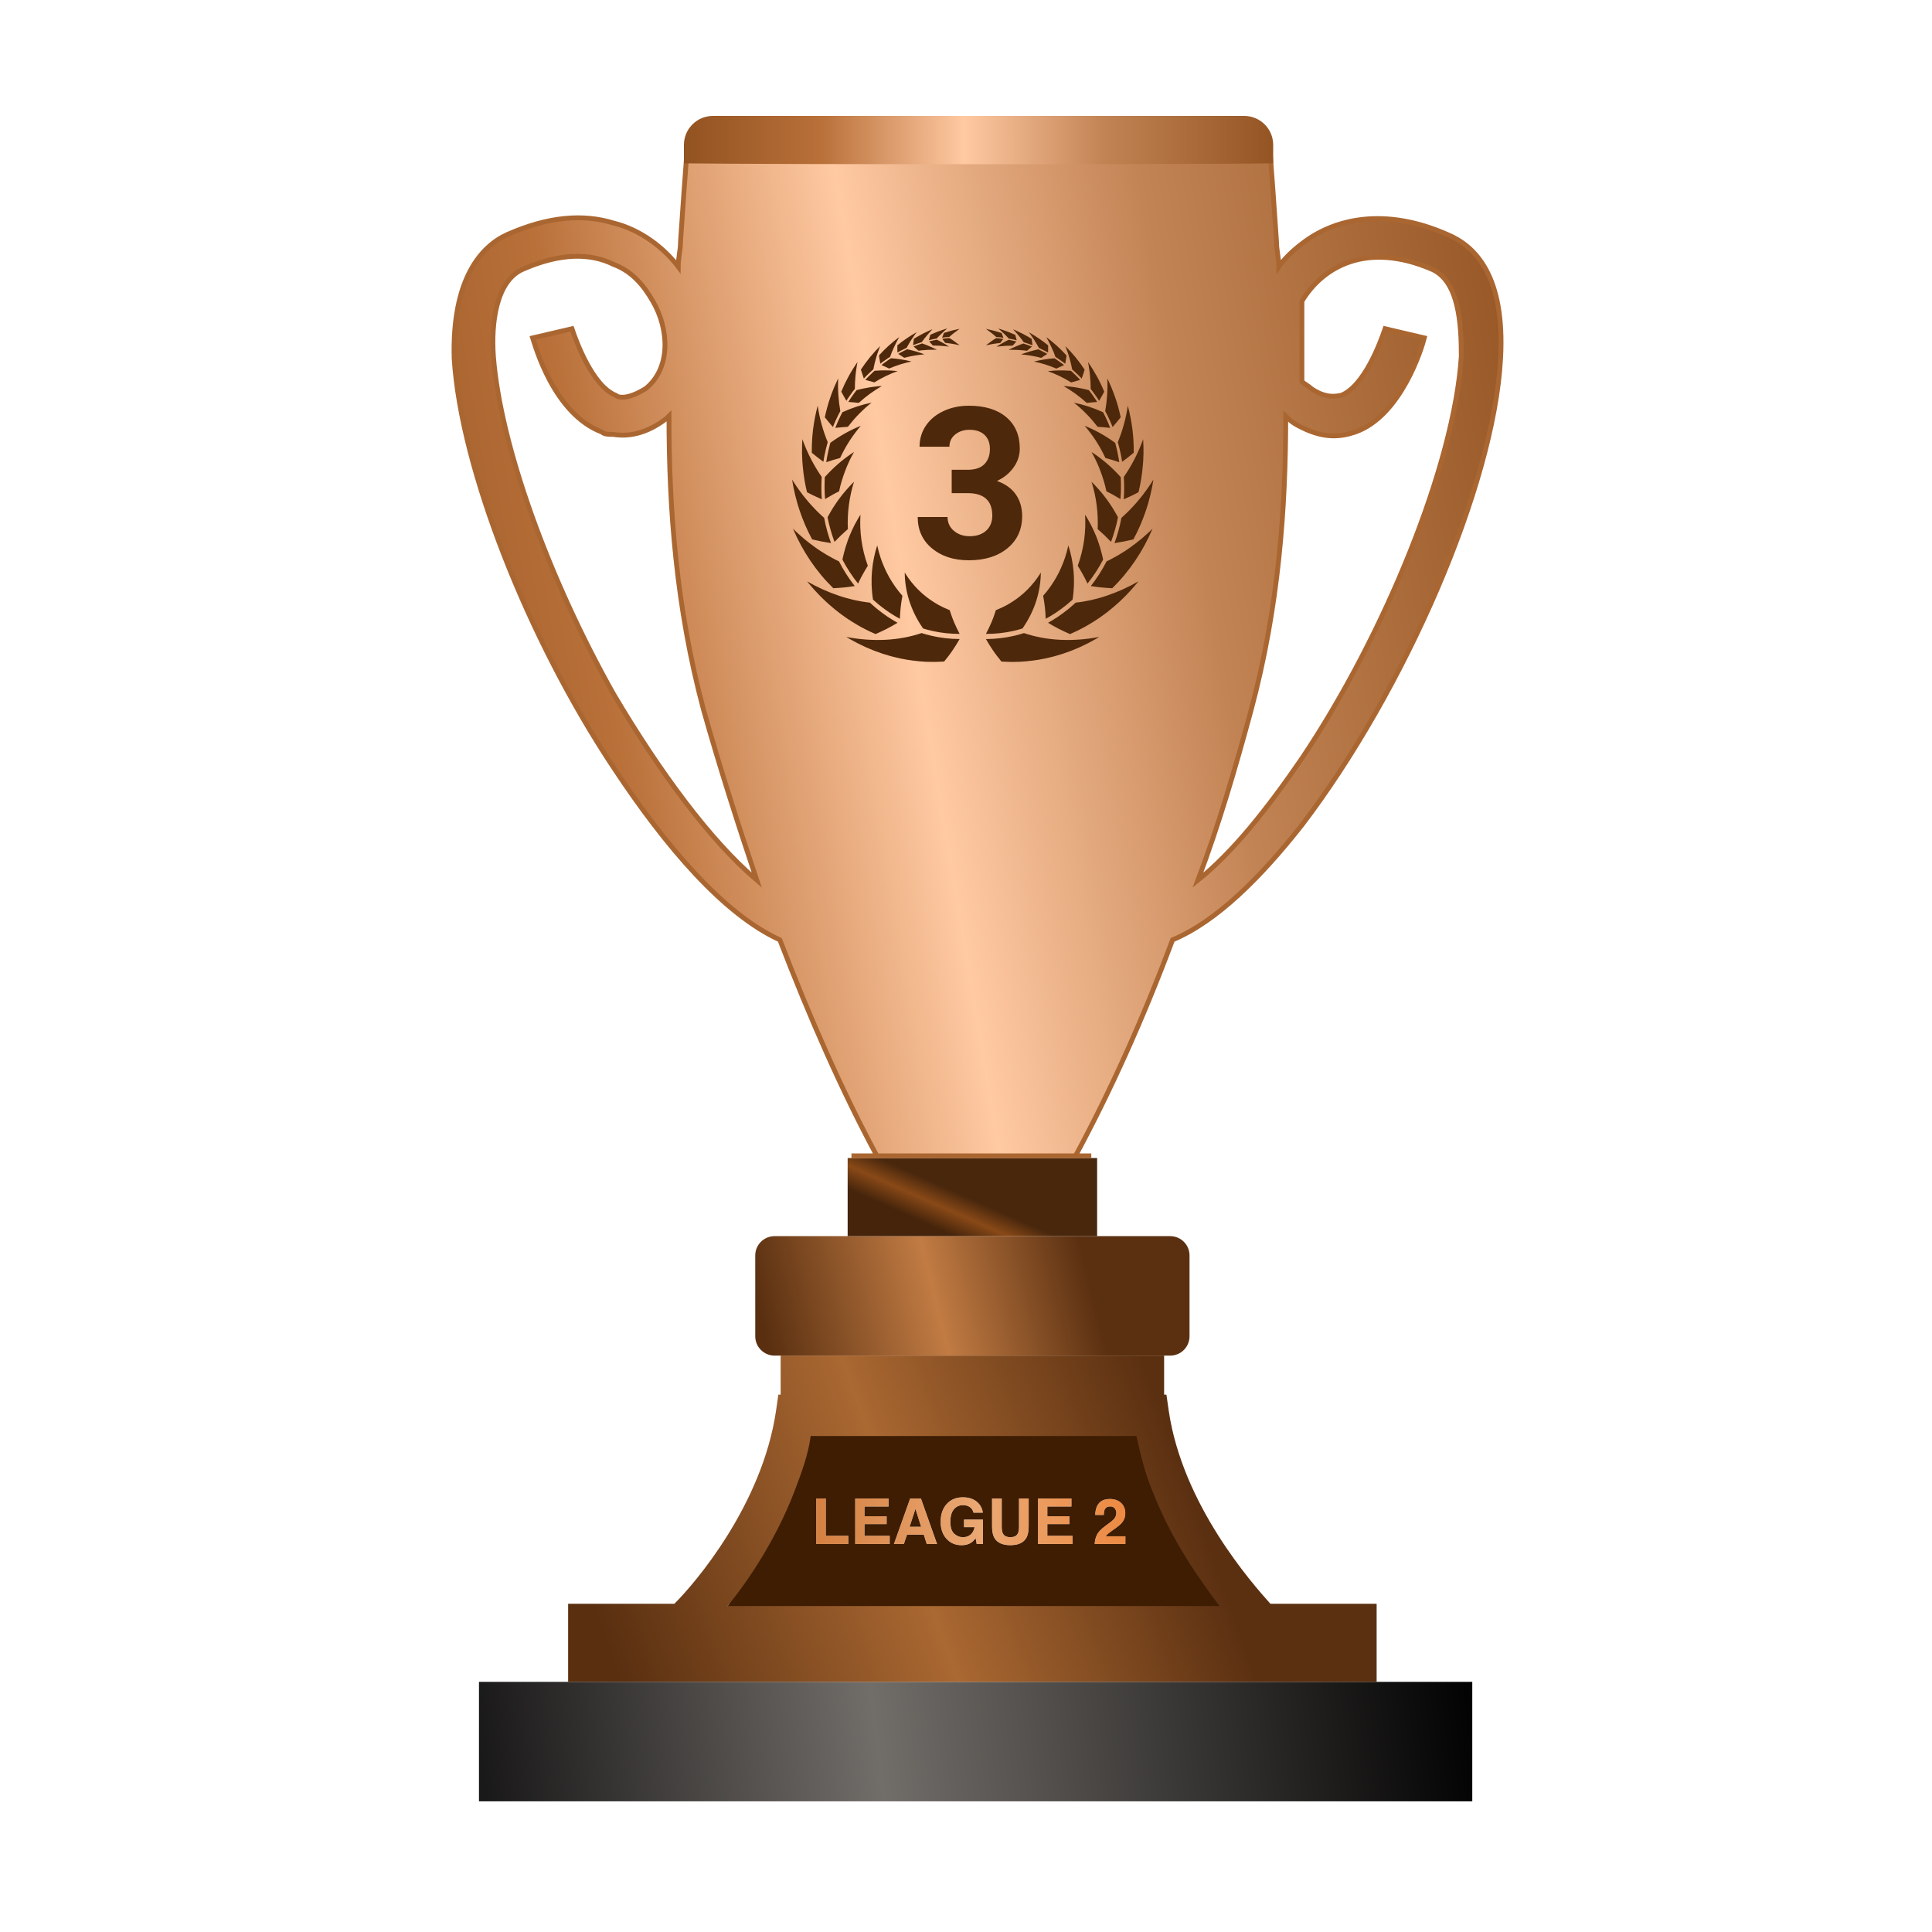
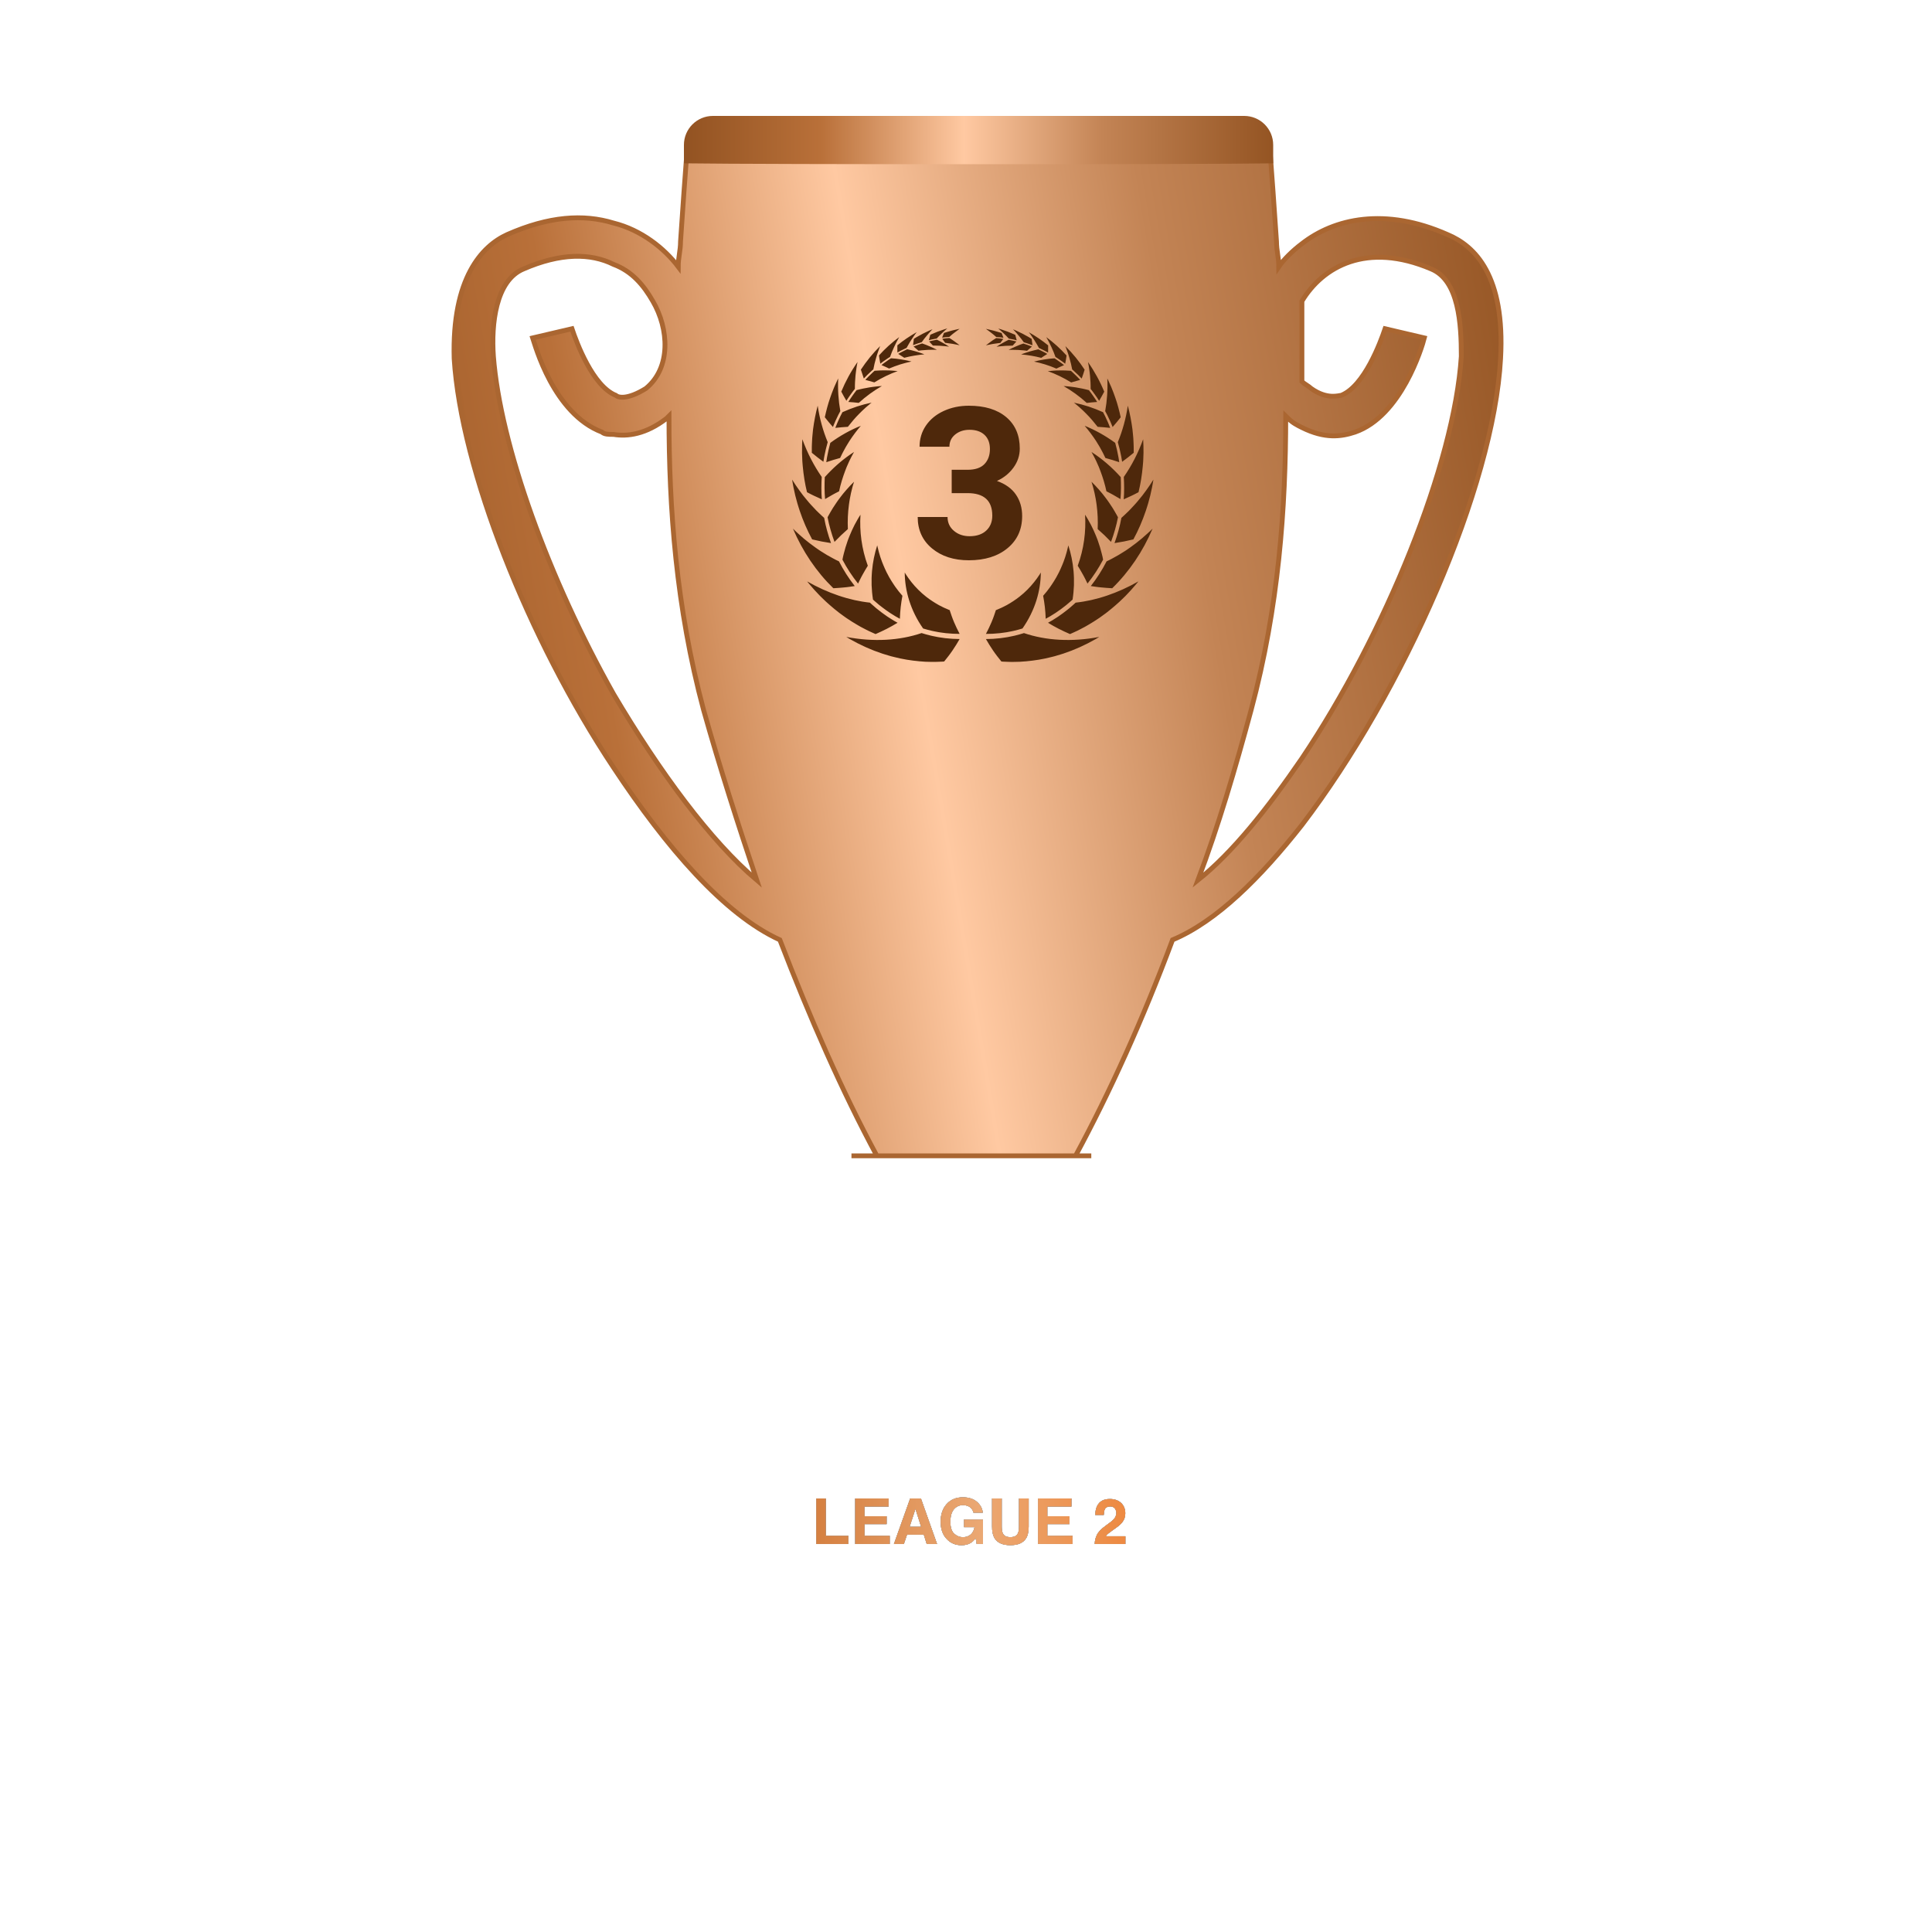
<svg xmlns="http://www.w3.org/2000/svg" xmlns:xlink="http://www.w3.org/1999/xlink" width="200px" height="200px" viewBox="0 0 200 200" version="1.1">
  <title>league_2_bronze</title>
  <defs>
    <linearGradient x1="100%" y1="49.277%" x2="0%" y2="50.723%" id="linearGradient-1">
      <stop stop-color="#030303" offset="0%" />
      <stop stop-color="#716D69" offset="59.925%" />
      <stop stop-color="#1A1919" offset="100%" />
    </linearGradient>
    <linearGradient x1="107.258%" y1="50%" x2="-8.646%" y2="50.563%" id="linearGradient-2">
      <stop stop-color="#EE853A" offset="0%" />
      <stop stop-color="#EBA873" offset="46.715%" />
      <stop stop-color="#D27A39" offset="100%" />
    </linearGradient>
    <path d="M87.82,159.836 L87.82,158.989 L85.485,158.989 L85.485,155.122 L84.5,155.122 L84.5,159.836 L87.82,159.836 Z M92.103,159.836 L92.103,158.989 L89.493,158.989 L89.493,157.776 L91.783,157.776 L91.783,156.958 L89.493,156.958 L89.493,155.956 L91.988,155.956 L91.988,155.122 L88.53,155.122 L88.53,159.836 L92.103,159.836 Z M93.568,159.836 L93.895,158.867 L95.632,158.867 L95.935,159.836 L97.004,159.836 L95.334,155.122 L94.221,155.122 L92.538,159.836 L93.568,159.836 Z M95.356,158.055 L94.16,158.055 L94.768,156.2 L95.356,158.055 Z M99.534,159.961 C99.914,159.961 100.233,159.881 100.494,159.721 C100.645,159.63 100.816,159.472 101.005,159.248 L101.005,159.248 L101.105,159.836 L101.757,159.836 L101.757,157.306 L99.793,157.306 L99.793,158.093 L100.884,158.093 C100.835,158.402 100.705,158.652 100.494,158.843 C100.282,159.034 100.012,159.13 99.681,159.13 C99.344,159.13 99.044,159.009 98.779,158.768 C98.515,158.527 98.382,158.117 98.382,157.537 C98.382,156.961 98.505,156.53 98.749,156.243 C98.993,155.956 99.305,155.812 99.684,155.812 C99.883,155.812 100.063,155.848 100.225,155.918 C100.515,156.046 100.697,156.271 100.772,156.593 L100.772,156.593 L101.741,156.593 C101.688,156.139 101.479,155.76 101.116,155.456 C100.752,155.152 100.271,155 99.672,155 C98.981,155 98.425,155.23 98.005,155.691 C97.585,156.152 97.375,156.764 97.375,157.527 C97.375,158.282 97.583,158.877 97.999,159.312 C98.397,159.745 98.909,159.961 99.534,159.961 Z M104.594,159.958 C105.411,159.958 105.964,159.702 106.254,159.19 C106.41,158.911 106.488,158.521 106.488,158.02 L106.488,158.02 L106.488,155.122 L105.487,155.122 L105.487,158.02 C105.487,158.344 105.448,158.58 105.372,158.73 C105.252,158.994 104.993,159.126 104.594,159.126 C104.193,159.126 103.933,158.994 103.814,158.73 C103.737,158.58 103.699,158.344 103.699,158.02 L103.699,158.02 L103.699,155.122 L102.698,155.122 L102.698,158.02 C102.698,158.521 102.775,158.911 102.931,159.19 C103.223,159.702 103.778,159.958 104.594,159.958 Z M111.03,159.836 L111.03,158.989 L108.42,158.989 L108.42,157.776 L110.71,157.776 L110.71,156.958 L108.42,156.958 L108.42,155.956 L110.915,155.956 L110.915,155.122 L107.457,155.122 L107.457,159.836 L111.03,159.836 Z M116.5,159.836 L116.5,159.034 L114.475,159.034 C114.533,158.938 114.604,158.853 114.688,158.781 C114.772,158.708 114.928,158.591 115.157,158.429 L115.157,158.429 L115.521,158.17 C115.828,157.952 116.049,157.755 116.183,157.578 C116.388,157.312 116.49,157.007 116.49,156.663 C116.49,156.216 116.345,155.856 116.055,155.584 C115.765,155.312 115.375,155.176 114.885,155.176 C114.264,155.176 113.832,155.407 113.589,155.87 C113.461,156.113 113.39,156.432 113.375,156.826 L113.375,156.826 L114.261,156.826 C114.272,156.566 114.306,156.377 114.363,156.257 C114.463,156.05 114.652,155.947 114.929,155.947 C115.132,155.947 115.288,156.012 115.396,156.142 C115.505,156.272 115.56,156.435 115.56,156.631 C115.56,156.872 115.465,157.094 115.275,157.297 C115.151,157.427 114.879,157.642 114.459,157.943 C113.975,158.288 113.668,158.616 113.538,158.925 C113.404,159.2 113.332,159.504 113.324,159.836 L113.324,159.836 L116.5,159.836 Z" id="path-3" />
    <filter x="-9.4%" y="-60.5%" width="118.8%" height="220.9%" filterUnits="objectBoundingBox" id="filter-4">
      <feOffset dx="0" dy="0" in="SourceAlpha" result="shadowOffsetOuter1" />
      <feGaussianBlur stdDeviation="1" in="shadowOffsetOuter1" result="shadowBlurOuter1" />
      <feColorMatrix values="0 0 0 0 0   0 0 0 0 0   0 0 0 0 0  0 0 0 0.5 0" type="matrix" in="shadowBlurOuter1" />
    </filter>
    <linearGradient x1="77.77%" y1="46.78%" x2="0%" y2="58.141%" id="linearGradient-5">
      <stop stop-color="#5B3011" offset="0%" />
      <stop stop-color="#AA6832" offset="46.911%" />
      <stop stop-color="#592F10" offset="100%" />
    </linearGradient>
    <linearGradient x1="77.77%" y1="48.503%" x2="0%" y2="53.784%" id="linearGradient-6">
      <stop stop-color="#5B3011" offset="0%" />
      <stop stop-color="#C17B43" offset="46.911%" />
      <stop stop-color="#592F10" offset="100%" />
    </linearGradient>
    <linearGradient x1="39.32%" y1="37.811%" x2="12.218%" y2="57.015%" id="linearGradient-7">
      <stop stop-color="#49270D" offset="0%" />
      <stop stop-color="#894917" offset="46.911%" />
      <stop stop-color="#45240B" offset="100%" />
    </linearGradient>
    <linearGradient x1="114.284%" y1="50%" x2="-24.482%" y2="72.767%" id="linearGradient-8">
      <stop stop-color="#8C4C1A" offset="0%" />
      <stop stop-color="#C38455" offset="29.318%" />
      <stop stop-color="#FFC9A2" offset="49.424%" />
      <stop stop-color="#B97039" offset="70.29%" />
      <stop stop-color="#7F4416" offset="100%" />
    </linearGradient>
    <linearGradient x1="105.149%" y1="73.3%" x2="-11.404%" y2="73.3%" id="linearGradient-9">
      <stop stop-color="#8C4C1A" offset="0%" />
      <stop stop-color="#C38455" offset="29.318%" />
      <stop stop-color="#FFC9A2" offset="49.424%" />
      <stop stop-color="#B97039" offset="70.29%" />
      <stop stop-color="#7F4416" offset="100%" />
    </linearGradient>
  </defs>
  <g id="league_2_bronze" stroke="none" stroke-width="1" fill="none" fill-rule="evenodd">
-     <polygon id="Path" fill="url(#linearGradient-1)" points="49.583 174.105 49.583 186.473 152.409 186.473 152.409 174.105" />
-     <path d="M128.135,166.7 L75,166.7 C77.152,164.084 83.37,149.903 83.609,148 L118.426,148 C118.904,150.141 125.983,163.846 128.135,166.7 Z" id="Path" fill="#3E1D03" />
    <g id="LEAGUE2" fill-rule="nonzero">
      <use fill="black" fill-opacity="1" filter="url(#filter-4)" xlink:href="#path-3" />
      <use fill="#C3C3C3" xlink:href="#path-3" />
      <use fill="url(#linearGradient-2)" xlink:href="#path-3" />
    </g>
-     <path d="M80.813,140.332 L120.509,140.332 L120.509,144.376 L120.748,144.376 L120.987,146.041 C122.422,155.792 129.596,163.878 131.509,166.019 L142.509,166.019 L142.509,174.105 L58.813,174.105 L58.813,166.019 L69.813,166.019 C71.965,163.878 78.9,155.792 80.335,146.041 L80.574,144.376 L80.813,144.376 L80.813,140.332 Z M117.639,148.657 L83.922,148.657 C83.683,150.559 82.965,152.462 82.248,154.365 C80.335,159.359 77.465,163.641 75.313,166.257 L126.248,166.257 C124.096,163.403 121.226,159.359 119.313,154.365 C118.596,152.7 118.117,150.797 117.639,148.657 Z" id="Combined-Shape-Copy" fill="url(#linearGradient-5)" />
-     <path d="M78.183,129.965 L78.183,138.332 C78.183,139.437 79.078,140.332 80.183,140.332 L121.139,140.332 C122.244,140.332 123.139,139.437 123.139,138.332 L123.139,129.965 C123.139,128.86 122.244,127.965 121.139,127.965 L80.183,127.965 C79.078,127.965 78.183,128.86 78.183,129.965 Z" id="Combined-Shape-Copy-2" fill="url(#linearGradient-6)" />
-     <polygon id="Shape-Copy-3" fill="url(#linearGradient-7)" points="87.748 119.878 87.748 127.965 113.574 127.965 113.574 119.878" />
    <path d="M134.774,85.403 C145.296,71.608 154.622,50.441 155.339,37.122 C155.817,28.559 152.709,25.468 149.839,24.278 C143.383,21.424 138.122,22.614 134.774,25.23 C133.817,25.943 132.861,26.895 132.383,27.608 C132.383,26.657 132.143,25.943 132.143,24.992 C131.904,21.424 131.665,18.095 131.426,15.003 C131.426,13.952 130.574,13.1 129.523,13.1 L73.068,13.1 C72.017,13.1 71.165,13.952 71.165,15.003 L71.165,15.003 L71.165,15.003 C70.926,18.095 70.687,21.424 70.448,24.992 C70.448,25.943 70.209,26.657 70.209,27.608 C68.774,25.705 66.383,23.803 63.513,23.089 C60.404,22.138 56.817,22.376 52.513,24.278 C49.883,25.468 46.774,28.797 47.013,37.122 C47.73,48.538 54.665,66.138 63.513,79.457 C69.013,87.781 74.991,94.678 80.73,97.295 C83.839,105.381 87.187,112.992 90.774,119.651 L88.143,119.651 L112.97,119.651 L111.339,119.651 C114.926,112.992 118.274,105.619 121.383,97.295 C125.926,95.392 130.47,90.873 134.774,85.403 Z M129.513,73.511 C132.383,62.808 133.1,52.581 133.1,43.068 C133.1,43.068 133.339,43.305 133.339,43.305 C133.817,43.781 134.296,44.019 134.774,44.257 C137.165,45.446 138.839,45.208 140.274,44.732 C145.056,43.068 147.209,35.932 147.448,34.981 L143.383,34.03 C142.904,35.457 141.23,39.976 138.839,40.927 C138.6,40.927 137.404,41.403 135.73,40.214 C135.491,39.976 135.013,39.738 134.774,39.5 L134.774,31.414 C134.774,31.414 134.774,31.414 134.774,31.176 C136.926,27.608 141.47,24.992 148.165,27.846 C151.035,29.035 151.274,33.554 151.274,36.884 C150.556,48.062 143.383,65.662 134.774,78.505 C131.187,83.738 127.6,88.257 124.013,91.111 C126.165,85.403 127.839,79.695 129.513,73.511 Z M63.513,71.846 C56.817,59.954 51.796,46.159 51.078,36.884 C50.839,33.554 51.317,29.035 54.187,27.846 C58.013,26.181 61.122,26.181 63.513,27.37 C65.426,28.084 66.622,29.511 67.578,31.176 C69.252,34.03 69.491,38.073 66.861,40.214 C64.948,41.403 63.991,41.165 63.752,40.927 C61.361,39.976 59.687,35.457 59.209,34.03 L55.143,34.981 C55.383,35.695 57.296,42.83 62.317,44.732 C62.556,44.97 63.035,44.97 63.513,44.97 C64.948,45.208 66.861,44.97 69.013,43.305 C69.013,43.305 69.252,43.068 69.252,43.068 C69.252,52.581 69.97,62.808 72.839,73.511 C74.513,79.457 76.426,85.403 78.339,91.111 C73.556,87.068 68.296,79.932 63.513,71.846 Z" id="Shape-Copy-4" stroke="#AA6631" stroke-width="0.5" fill="url(#linearGradient-8)" />
    <path d="M106,65.537 C107.13,65.921 108.379,66.159 109.696,66.228 C111.012,66.299 112.395,66.202 113.795,65.934 L113.505,66.109 L113.432,66.152 L113.358,66.193 L113.208,66.275 L112.612,66.596 C112.408,66.696 112.204,66.794 112.001,66.89 L111.773,66.998 L111.384,67.163 L111.073,67.292 L110.918,67.356 L110.76,67.414 C110.548,67.491 110.337,67.567 110.128,67.641 L110.049,67.669 L109.968,67.693 L109.808,67.743 L109.487,67.839 L109.168,67.934 L108.844,68.015 C107.986,68.239 107.109,68.377 106.243,68.457 C106.025,68.475 105.809,68.492 105.593,68.505 L104.945,68.52 C104.731,68.528 104.515,68.518 104.301,68.511 L103.982,68.499 L103.823,68.492 L103.664,68.479 C103.509,68.291 103.36,68.102 103.216,67.912 C103.144,67.818 103.073,67.723 103.004,67.628 C102.935,67.533 102.867,67.438 102.8,67.338 C102.533,66.945 102.287,66.55 102.063,66.155 L102.563,66.139 L102.814,66.131 L103.063,66.109 C103.229,66.094 103.396,66.081 103.562,66.064 L104.057,65.993 C104.139,65.98 104.223,65.971 104.304,65.955 L104.794,65.856 C104.876,65.839 104.959,65.826 105.039,65.804 C105.361,65.719 105.686,65.644 106,65.537 Z M95.403,65.535 C95.718,65.642 96.042,65.718 96.365,65.802 C96.445,65.824 96.527,65.837 96.609,65.854 L97.099,65.952 C97.181,65.969 97.264,65.978 97.346,65.99 L97.841,66.062 C98.007,66.079 98.174,66.091 98.34,66.107 L98.589,66.128 L99.34,66.153 C99.116,66.548 98.87,66.943 98.603,67.336 C98.537,67.436 98.469,67.531 98.4,67.625 C98.33,67.72 98.26,67.815 98.188,67.91 C98.044,68.1 97.895,68.288 97.741,68.476 L97.581,68.49 L97.423,68.497 L97.103,68.509 C96.89,68.516 96.674,68.526 96.46,68.519 L95.811,68.504 C95.596,68.49 95.38,68.473 95.162,68.456 C94.296,68.376 93.419,68.238 92.562,68.014 L92.237,67.933 L91.918,67.839 L91.597,67.742 L91.437,67.693 L91.356,67.668 L91.278,67.641 C91.068,67.567 90.857,67.491 90.646,67.414 L90.487,67.356 L90.332,67.293 L90.021,67.163 L89.71,67.032 C89.657,67.011 89.606,66.987 89.556,66.963 L89.404,66.891 C89.201,66.794 88.997,66.697 88.793,66.597 L88.197,66.276 L87.973,66.153 L87.9,66.11 L87.61,65.935 C89.01,66.202 90.392,66.299 91.708,66.228 C93.025,66.158 94.273,65.919 95.403,65.535 Z M117.845,60.187 L117.757,60.299 L117.477,60.629 C117.352,60.775 117.231,60.921 117.102,61.062 L116.71,61.48 L116.514,61.687 L116.309,61.887 L115.9,62.282 C115.76,62.41 115.616,62.535 115.475,62.66 C115.196,62.913 114.894,63.146 114.602,63.38 C114.565,63.409 114.53,63.439 114.492,63.467 L114.377,63.55 L114.149,63.716 L113.921,63.88 L113.808,63.962 C113.769,63.988 113.729,64.014 113.69,64.04 C113.375,64.246 113.069,64.453 112.743,64.637 L112.382,64.847 L112.26,64.914 L111.767,65.172 C111.685,65.213 111.605,65.258 111.521,65.296 L111.269,65.413 C111.1,65.489 110.935,65.567 110.767,65.64 C110.363,65.466 109.972,65.283 109.595,65.091 C109.407,64.997 109.217,64.891 109.032,64.788 C108.848,64.684 108.666,64.577 108.488,64.469 L108.876,64.25 C108.941,64.214 109.002,64.172 109.065,64.133 L109.252,64.014 L109.44,63.895 L109.533,63.835 L109.624,63.771 L109.986,63.514 C110.108,63.431 110.222,63.338 110.338,63.247 L110.686,62.973 L111.019,62.683 L111.186,62.538 C111.242,62.49 111.293,62.437 111.347,62.387 C111.479,62.371 111.613,62.354 111.747,62.336 C111.881,62.317 112.02,62.301 112.152,62.275 C112.418,62.228 112.689,62.175 112.965,62.117 C113.232,62.053 113.504,61.984 113.78,61.91 C113.92,61.874 114.051,61.83 114.188,61.788 C114.324,61.745 114.46,61.701 114.598,61.656 C115.689,61.287 116.78,60.796 117.845,60.187 Z M83.558,60.188 C84.624,60.797 85.714,61.288 86.805,61.656 C86.943,61.702 87.08,61.746 87.215,61.788 C87.352,61.83 87.483,61.874 87.623,61.91 C87.899,61.984 88.171,62.053 88.439,62.117 C88.714,62.175 88.985,62.227 89.252,62.275 C89.383,62.3 89.522,62.317 89.656,62.336 C89.79,62.354 89.924,62.371 90.056,62.386 C90.11,62.437 90.161,62.489 90.217,62.537 L90.717,62.972 L91.065,63.246 C91.181,63.337 91.295,63.43 91.418,63.513 L91.779,63.77 L91.87,63.834 L91.964,63.894 L92.151,64.013 L92.338,64.132 C92.401,64.171 92.462,64.213 92.528,64.249 L92.915,64.468 C92.737,64.576 92.556,64.683 92.371,64.787 C92.187,64.89 91.997,64.996 91.809,65.09 C91.432,65.282 91.041,65.465 90.638,65.64 C90.47,65.567 90.304,65.489 90.136,65.413 L89.884,65.296 C89.799,65.258 89.72,65.213 89.637,65.172 L89.144,64.914 L89.022,64.847 L88.661,64.637 C88.335,64.453 88.029,64.246 87.714,64.04 C87.675,64.014 87.635,63.989 87.596,63.962 L87.255,63.717 L86.912,63.467 C86.874,63.439 86.839,63.41 86.802,63.381 C86.51,63.147 86.207,62.914 85.929,62.661 C85.788,62.536 85.644,62.411 85.504,62.283 L85.095,61.888 L84.89,61.688 C84.824,61.62 84.759,61.551 84.694,61.482 L84.302,61.064 C84.173,60.922 84.052,60.776 83.926,60.631 L83.739,60.412 L83.646,60.301 L83.558,60.188 Z M107.746,59.265 C107.739,60.203 107.595,61.18 107.286,62.16 C106.977,63.14 106.503,64.123 105.846,65.061 C105.542,65.162 105.23,65.231 104.92,65.309 C104.843,65.331 104.763,65.342 104.685,65.358 L104.449,65.403 L104.214,65.448 C104.135,65.463 104.055,65.47 103.976,65.482 L103.501,65.546 C103.342,65.561 103.182,65.572 103.023,65.585 L102.783,65.604 L102.544,65.61 L102.064,65.621 C102.279,65.214 102.472,64.806 102.644,64.401 C102.687,64.301 102.729,64.196 102.769,64.092 C102.809,63.988 102.848,63.884 102.886,63.78 C102.961,63.572 103.03,63.365 103.095,63.159 L103.192,63.124 L103.287,63.082 L103.477,62.999 C103.603,62.944 103.728,62.894 103.849,62.828 L104.21,62.645 L104.556,62.443 C105.011,62.166 105.437,61.869 105.823,61.529 L105.968,61.407 L106.108,61.274 L106.314,61.08 L106.348,61.048 L106.381,61.013 L106.64,60.739 L106.704,60.672 L106.765,60.6 L106.886,60.457 L107.036,60.281 L107.065,60.244 L107.121,60.169 L107.344,59.877 L107.551,59.573 L107.602,59.498 L107.628,59.461 L107.652,59.421 L107.746,59.265 Z M93.657,59.264 L93.752,59.421 L93.776,59.46 L93.801,59.497 L93.852,59.572 L94.06,59.876 L94.283,60.169 L94.339,60.243 C94.358,60.268 94.377,60.293 94.397,60.316 L94.517,60.456 L94.638,60.599 L94.699,60.671 L94.763,60.738 L95.023,61.012 L95.055,61.047 L95.089,61.079 L95.296,61.273 L95.436,61.406 L95.581,61.528 C95.967,61.868 96.393,62.164 96.848,62.441 L97.195,62.644 L97.555,62.826 C97.676,62.892 97.801,62.942 97.927,62.997 L98.117,63.08 L98.212,63.122 L98.309,63.157 C98.374,63.363 98.444,63.57 98.519,63.778 C98.556,63.882 98.595,63.986 98.635,64.09 C98.675,64.194 98.717,64.299 98.76,64.399 C98.932,64.804 99.126,65.211 99.341,65.618 L98.861,65.607 L98.622,65.601 L97.904,65.544 L97.429,65.48 C97.35,65.469 97.27,65.461 97.192,65.446 L96.956,65.401 L96.72,65.356 C96.642,65.34 96.563,65.329 96.486,65.308 C96.176,65.23 95.863,65.161 95.56,65.06 C94.902,64.122 94.427,63.139 94.118,62.159 C93.809,61.179 93.664,60.202 93.657,59.264 Z M110.591,56.452 C110.864,57.288 111.052,58.185 111.134,59.127 C111.143,59.244 111.152,59.363 111.159,59.482 C111.165,59.601 111.175,59.725 111.175,59.842 C111.179,60.081 111.179,60.324 111.175,60.573 C111.163,60.815 111.147,61.062 111.127,61.314 C111.119,61.441 111.101,61.562 111.086,61.688 C111.07,61.813 111.053,61.939 111.034,62.066 C110.982,62.115 110.932,62.165 110.877,62.211 L110.714,62.35 L110.388,62.628 L110.049,62.89 C109.936,62.977 109.825,63.067 109.705,63.146 L109.353,63.391 L109.265,63.452 L109.174,63.509 L108.992,63.623 L108.719,63.793 L108.626,63.847 L108.25,64.055 C108.243,63.851 108.233,63.649 108.219,63.449 C108.205,63.248 108.189,63.053 108.165,62.851 C108.118,62.451 108.059,62.059 107.986,61.676 C108.071,61.578 108.153,61.477 108.235,61.379 L108.358,61.233 C108.399,61.184 108.435,61.13 108.474,61.08 L108.702,60.775 C108.741,60.726 108.774,60.67 108.81,60.618 L108.915,60.461 C109.059,60.257 109.183,60.035 109.311,59.825 C109.327,59.798 109.343,59.772 109.358,59.745 L109.402,59.662 L109.489,59.498 L109.576,59.335 L109.619,59.254 C109.633,59.227 109.645,59.198 109.659,59.17 C109.761,58.945 109.871,58.731 109.958,58.501 C110.004,58.388 110.051,58.278 110.094,58.165 L110.214,57.824 L110.273,57.655 L110.325,57.482 L110.426,57.141 C110.458,57.027 110.483,56.909 110.512,56.795 L110.554,56.624 L110.574,56.539 L110.591,56.452 Z M90.811,56.452 L90.828,56.539 L90.849,56.624 L90.891,56.795 C90.919,56.909 90.944,57.027 90.977,57.141 L91.078,57.482 L91.13,57.655 L91.189,57.824 L91.309,58.166 L91.445,58.501 C91.532,58.731 91.642,58.945 91.745,59.17 C91.758,59.198 91.77,59.227 91.784,59.254 L91.828,59.335 L91.914,59.498 L92.001,59.662 L92.045,59.745 C92.06,59.772 92.077,59.798 92.093,59.825 C92.221,60.035 92.344,60.257 92.489,60.461 L92.594,60.618 C92.63,60.67 92.663,60.726 92.702,60.775 L92.93,61.079 C92.969,61.13 93.005,61.184 93.046,61.232 L93.169,61.379 C93.251,61.477 93.333,61.578 93.418,61.676 C93.346,62.058 93.286,62.45 93.24,62.851 C93.216,63.053 93.2,63.248 93.186,63.449 C93.172,63.649 93.162,63.851 93.155,64.055 L92.779,63.847 L92.686,63.793 L92.413,63.623 L92.231,63.509 L92.14,63.452 L92.052,63.391 L91.7,63.147 C91.58,63.067 91.469,62.978 91.356,62.891 L91.017,62.629 L90.691,62.351 L90.528,62.212 C90.473,62.166 90.423,62.115 90.371,62.067 C90.352,61.94 90.335,61.814 90.319,61.689 C90.303,61.563 90.286,61.442 90.277,61.315 C90.257,61.063 90.241,60.816 90.229,60.574 C90.225,60.325 90.225,60.081 90.228,59.843 C90.228,59.725 90.238,59.602 90.245,59.483 C90.252,59.363 90.26,59.245 90.269,59.128 C90.351,58.185 90.539,57.288 90.811,56.452 Z M82.086,54.723 L82.359,54.992 L82.643,55.252 C82.833,55.423 83.019,55.591 83.21,55.753 C83.603,56.074 83.984,56.381 84.39,56.662 L84.689,56.871 L84.838,56.973 L84.992,57.072 C85.197,57.202 85.401,57.329 85.602,57.451 C85.807,57.572 86.019,57.685 86.224,57.796 C86.327,57.851 86.429,57.906 86.532,57.959 L86.848,58.11 C87.308,59.01 87.855,59.868 88.483,60.668 C88.302,60.697 88.12,60.723 87.936,60.748 L87.659,60.783 L87.385,60.811 C87.018,60.847 86.645,60.875 86.266,60.894 C84.514,59.191 83.086,57.079 82.086,54.723 Z M119.315,54.722 C118.317,57.078 116.889,59.19 115.137,60.894 C114.758,60.875 114.385,60.847 114.018,60.811 L113.743,60.783 L113.467,60.748 C113.283,60.723 113.101,60.697 112.92,60.668 C113.548,59.868 114.094,59.01 114.554,58.111 L114.87,57.959 C114.973,57.906 115.075,57.851 115.178,57.796 C115.383,57.685 115.595,57.572 115.799,57.45 C116.001,57.328 116.205,57.202 116.41,57.072 L116.564,56.973 C116.615,56.94 116.663,56.905 116.713,56.871 L117.012,56.662 C117.418,56.381 117.798,56.073 118.191,55.752 C118.383,55.59 118.569,55.422 118.758,55.251 L119.042,54.991 L119.315,54.722 Z M89.076,53.282 C89.021,54.141 89.051,55.022 89.174,55.909 C89.298,56.795 89.513,57.69 89.836,58.565 C89.654,58.858 89.477,59.159 89.306,59.469 L89.179,59.702 L89.059,59.936 C88.98,60.093 88.902,60.251 88.826,60.412 C88.208,59.64 87.667,58.808 87.209,57.935 L87.275,57.611 C87.301,57.503 87.328,57.395 87.355,57.288 C87.411,57.074 87.464,56.866 87.527,56.659 C87.592,56.451 87.659,56.247 87.728,56.047 L87.779,55.898 C87.797,55.848 87.818,55.798 87.837,55.748 L87.954,55.453 C88.105,55.067 88.291,54.687 88.47,54.327 C88.564,54.146 88.666,53.967 88.765,53.793 L88.914,53.536 L89.076,53.282 Z M112.325,53.282 L112.487,53.536 L112.637,53.793 C112.735,53.966 112.837,54.145 112.932,54.327 C113.111,54.686 113.297,55.066 113.448,55.452 L113.565,55.747 C113.584,55.797 113.605,55.847 113.623,55.897 L113.674,56.046 C113.743,56.246 113.81,56.45 113.876,56.658 C113.939,56.865 113.992,57.073 114.047,57.287 C114.075,57.393 114.102,57.501 114.128,57.609 L114.194,57.933 C113.736,58.807 113.196,59.638 112.578,60.411 C112.502,60.25 112.424,60.091 112.345,59.935 L112.224,59.701 L112.097,59.468 C111.926,59.158 111.749,58.857 111.567,58.564 C111.889,57.689 112.105,56.795 112.228,55.908 C112.351,55.021 112.38,54.14 112.325,53.282 Z M100.294,42 C101.941,42 103.232,42.394 104.166,43.182 C105.1,43.97 105.567,45.055 105.567,46.439 C105.567,47.152 105.349,47.807 104.914,48.406 C104.48,49.005 103.909,49.465 103.203,49.786 C104.08,50.1 104.734,50.57 105.166,51.198 C105.597,51.825 105.813,52.567 105.813,53.422 C105.813,54.806 105.308,55.914 104.299,56.749 C103.291,57.583 101.955,58 100.294,58 C98.74,58 97.469,57.59 96.481,56.77 C95.494,55.95 95,54.866 95,53.519 L98.091,53.519 C98.091,54.103 98.31,54.581 98.749,54.952 C99.187,55.323 99.727,55.508 100.369,55.508 C101.103,55.508 101.679,55.314 102.096,54.925 C102.513,54.537 102.722,54.021 102.722,53.38 C102.722,51.825 101.866,51.048 100.155,51.048 L98.519,51.048 L98.519,48.631 L100.166,48.631 C100.95,48.631 101.531,48.435 101.909,48.043 C102.287,47.651 102.476,47.13 102.476,46.481 C102.476,45.854 102.289,45.365 101.914,45.016 C101.54,44.667 101.025,44.492 100.369,44.492 C99.777,44.492 99.282,44.654 98.882,44.979 C98.483,45.303 98.283,45.725 98.283,46.246 L95.193,46.246 C95.193,45.433 95.412,44.704 95.85,44.059 C96.289,43.414 96.902,42.909 97.69,42.545 C98.478,42.182 99.346,42 100.294,42 Z M119.4,49.65 L119.33,50.063 L119.294,50.269 C119.283,50.337 119.271,50.406 119.255,50.474 L119.077,51.285 C119.008,51.554 118.934,51.82 118.863,52.084 C118.829,52.216 118.784,52.347 118.743,52.478 L118.617,52.869 C118.269,53.905 117.837,54.899 117.329,55.837 C117.002,55.916 116.678,55.989 116.354,56.053 C116.025,56.116 115.699,56.172 115.374,56.221 C115.532,55.797 115.662,55.364 115.783,54.929 C115.838,54.711 115.896,54.492 115.949,54.273 L116.085,53.611 C116.165,53.543 116.237,53.474 116.314,53.403 L116.54,53.19 L116.767,52.972 L116.881,52.861 L116.989,52.748 C117.134,52.596 117.279,52.441 117.424,52.283 C117.495,52.204 117.572,52.124 117.639,52.043 L117.846,51.797 C117.984,51.632 118.122,51.463 118.26,51.291 C118.392,51.118 118.521,50.943 118.652,50.764 C118.919,50.406 119.156,50.034 119.4,49.65 Z M82,49.65 C82.244,50.035 82.482,50.406 82.749,50.764 C82.879,50.943 83.009,51.118 83.14,51.291 C83.278,51.463 83.416,51.632 83.555,51.797 L83.762,52.043 C83.829,52.124 83.905,52.204 83.977,52.283 C84.122,52.441 84.267,52.596 84.412,52.747 L84.52,52.86 L84.634,52.971 L84.861,53.19 L85.087,53.403 C85.164,53.473 85.236,53.543 85.316,53.61 L85.452,54.273 C85.505,54.492 85.563,54.71 85.618,54.929 C85.74,55.363 85.87,55.796 86.027,56.22 C85.703,56.172 85.376,56.116 85.047,56.053 C84.723,55.989 84.4,55.916 84.073,55.837 C83.564,54.899 83.132,53.905 82.784,52.869 L82.658,52.479 C82.617,52.348 82.572,52.217 82.538,52.085 C82.466,51.82 82.393,51.554 82.324,51.286 L82.145,50.474 C82.129,50.406 82.117,50.338 82.106,50.269 L82.07,50.064 L82,49.65 Z M88.409,49.871 L88.323,50.158 L88.279,50.304 C88.265,50.352 88.25,50.401 88.239,50.449 L88.093,51.041 L87.974,51.642 C87.951,51.743 87.94,51.844 87.925,51.946 L87.88,52.252 C87.771,53.072 87.732,53.916 87.771,54.771 C87.533,54.978 87.296,55.193 87.064,55.415 C86.837,55.635 86.612,55.862 86.389,56.096 C86.231,55.683 86.1,55.261 85.977,54.836 C85.921,54.623 85.862,54.41 85.808,54.196 L85.669,53.548 C85.712,53.46 85.765,53.37 85.814,53.283 L85.963,53.022 L86.113,52.767 L86.188,52.641 L86.268,52.516 C86.376,52.35 86.484,52.187 86.593,52.027 C86.648,51.947 86.698,51.869 86.758,51.79 L86.931,51.557 C87.047,51.404 87.163,51.254 87.279,51.107 C87.401,50.96 87.525,50.816 87.647,50.675 C87.886,50.394 88.153,50.125 88.409,49.871 Z M112.991,49.871 C113.247,50.126 113.514,50.394 113.753,50.675 C113.876,50.816 114,50.959 114.122,51.107 C114.237,51.253 114.353,51.404 114.469,51.557 L114.643,51.79 C114.702,51.868 114.753,51.947 114.808,52.026 C114.917,52.186 115.025,52.349 115.133,52.515 L115.213,52.64 L115.288,52.766 L115.438,53.021 L115.588,53.282 C115.636,53.369 115.689,53.458 115.733,53.546 L115.593,54.194 C115.539,54.408 115.481,54.621 115.425,54.835 C115.302,55.259 115.171,55.681 115.013,56.094 C114.791,55.86 114.566,55.633 114.338,55.414 C114.106,55.192 113.869,54.977 113.631,54.77 C113.669,53.915 113.63,53.072 113.521,52.252 L113.476,51.946 C113.46,51.844 113.449,51.743 113.427,51.642 L113.308,51.041 L113.161,50.45 C113.15,50.401 113.136,50.352 113.121,50.304 L113.077,50.159 L112.991,49.871 Z M118.339,45.471 C118.375,45.943 118.373,46.416 118.375,46.881 L118.35,47.578 C118.347,47.636 118.346,47.694 118.342,47.752 L118.328,47.925 L118.299,48.269 C118.215,49.186 118.075,50.082 117.859,50.953 C117.733,51.02 117.607,51.085 117.481,51.149 L117.292,51.244 L117.099,51.337 C116.841,51.46 116.584,51.577 116.327,51.689 C116.389,50.918 116.38,50.144 116.335,49.374 C117.136,48.22 117.82,46.912 118.339,45.471 Z M83.06,45.471 C83.58,46.911 84.264,48.218 85.065,49.372 C85.02,50.143 85.012,50.917 85.073,51.688 C84.816,51.576 84.559,51.459 84.302,51.337 L84.108,51.244 L83.919,51.149 C83.793,51.085 83.667,51.02 83.541,50.953 C83.325,50.082 83.185,49.185 83.101,48.269 L83.072,47.924 L83.058,47.751 C83.053,47.693 83.052,47.636 83.05,47.578 L83.025,46.88 C83.026,46.57 83.025,46.257 83.035,45.942 L83.06,45.471 Z M88.409,46.788 C88.23,47.091 88.078,47.41 87.917,47.732 L87.698,48.225 C87.68,48.266 87.66,48.308 87.643,48.35 L87.594,48.476 L87.496,48.73 C87.239,49.411 87.017,50.124 86.863,50.859 C86.74,50.921 86.617,50.985 86.494,51.049 L86.31,51.147 L86.131,51.247 C85.891,51.381 85.651,51.521 85.412,51.665 C85.344,50.909 85.346,50.149 85.381,49.391 C86.195,48.481 87.082,47.698 88.01,47.054 L88.409,46.788 Z M112.989,46.788 C114.063,47.477 115.089,48.351 116.018,49.39 C116.055,50.148 116.056,50.908 115.988,51.664 C115.749,51.519 115.51,51.38 115.27,51.246 L115.09,51.146 L114.906,51.049 C114.783,50.984 114.66,50.921 114.537,50.859 C114.383,50.124 114.161,49.411 113.904,48.73 L113.805,48.476 L113.756,48.35 C113.74,48.308 113.72,48.267 113.702,48.225 L113.483,47.733 C113.322,47.411 113.17,47.093 112.989,46.788 Z M112.284,44.078 C113.36,44.508 114.426,45.1 115.444,45.843 L115.57,46.339 C115.59,46.422 115.614,46.504 115.631,46.588 L115.683,46.839 C115.716,47.006 115.754,47.173 115.784,47.341 L115.864,47.846 C115.624,47.765 115.386,47.688 115.148,47.615 C114.91,47.542 114.675,47.474 114.431,47.411 L114.208,46.952 C114.173,46.875 114.131,46.801 114.091,46.727 L113.969,46.505 L113.849,46.284 C113.809,46.211 113.762,46.14 113.719,46.068 L113.459,45.643 C113.094,45.088 112.703,44.564 112.284,44.078 Z M89.115,44.076 C88.696,44.562 88.305,45.086 87.94,45.642 L87.68,46.067 C87.637,46.139 87.59,46.21 87.55,46.283 L87.43,46.504 L87.309,46.726 C87.268,46.8 87.226,46.875 87.191,46.951 L86.968,47.41 C86.725,47.473 86.49,47.542 86.251,47.615 C86.014,47.688 85.775,47.765 85.536,47.846 L85.615,47.341 C85.645,47.173 85.683,47.006 85.716,46.839 L85.768,46.588 C85.785,46.504 85.809,46.422 85.829,46.339 L85.955,45.843 C86.972,45.099 88.039,44.506 89.115,44.076 Z M116.752,41.997 C116.969,42.815 117.125,43.635 117.232,44.448 C117.254,44.652 117.273,44.857 117.293,45.059 C117.302,45.161 117.314,45.261 117.32,45.363 L117.336,45.667 L117.35,45.969 C117.355,46.07 117.361,46.17 117.36,46.271 L117.361,46.872 C117.169,47.035 116.968,47.195 116.767,47.351 C116.567,47.506 116.365,47.657 116.163,47.804 L116.077,47.291 L116.024,47.036 L115.914,46.527 C115.896,46.442 115.871,46.359 115.85,46.275 L115.716,45.771 C116.196,44.612 116.553,43.347 116.752,41.997 Z M84.647,41.995 C84.846,43.344 85.203,44.61 85.683,45.769 L85.55,46.273 C85.529,46.357 85.504,46.44 85.485,46.525 L85.375,47.034 L85.323,47.289 L85.237,47.802 C85.035,47.656 84.833,47.505 84.632,47.349 C84.432,47.194 84.23,47.034 84.039,46.871 L84.039,46.27 C84.038,46.168 84.044,46.069 84.049,45.968 L84.064,45.665 L84.079,45.361 C84.085,45.259 84.097,45.159 84.106,45.057 C84.126,44.855 84.145,44.651 84.167,44.446 C84.273,43.633 84.43,42.813 84.647,41.995 Z M111.172,41.685 C112.168,41.886 113.184,42.215 114.187,42.67 L114.393,43.067 L114.58,43.473 L114.674,43.676 C114.706,43.743 114.731,43.813 114.76,43.882 L114.928,44.296 C114.49,44.246 114.056,44.209 113.628,44.185 C113.254,43.711 112.877,43.255 112.459,42.841 C112.26,42.628 112.04,42.433 111.83,42.237 C111.804,42.213 111.778,42.188 111.751,42.164 L111.668,42.095 L111.503,41.956 L111.339,41.818 L111.257,41.75 L111.172,41.685 Z M90.227,41.681 L90.141,41.746 L90.06,41.815 L89.896,41.952 L89.731,42.091 L89.648,42.161 C89.62,42.185 89.595,42.21 89.568,42.234 C89.358,42.43 89.138,42.625 88.939,42.838 C88.522,43.253 88.144,43.709 87.771,44.183 C87.343,44.208 86.909,44.245 86.47,44.295 L86.638,43.881 C86.667,43.812 86.692,43.742 86.725,43.675 L86.818,43.472 L87.006,43.066 L87.211,42.668 C88.215,42.213 89.23,41.883 90.227,41.681 Z M114.629,39.182 L114.691,39.304 L114.748,39.428 L114.861,39.676 L114.973,39.923 L115.028,40.046 C115.046,40.087 115.062,40.13 115.079,40.172 C115.212,40.507 115.348,40.836 115.457,41.174 C115.695,41.842 115.866,42.524 116.016,43.196 C115.742,43.545 115.463,43.881 115.178,44.204 L115.003,43.785 C114.972,43.716 114.946,43.645 114.913,43.577 L114.621,42.961 L114.409,42.56 C114.602,41.49 114.684,40.358 114.629,39.182 Z M86.77,39.178 C86.715,40.354 86.797,41.487 86.99,42.556 L86.778,42.958 L86.583,43.368 L86.486,43.574 C86.453,43.642 86.427,43.713 86.397,43.782 L86.222,44.201 C85.937,43.878 85.657,43.542 85.383,43.193 C85.533,42.521 85.704,41.839 85.942,41.171 C86.051,40.832 86.187,40.503 86.32,40.168 C86.337,40.126 86.353,40.084 86.371,40.043 L86.426,39.919 L86.538,39.672 L86.651,39.424 L86.708,39.3 L86.77,39.178 Z M110.105,39.966 L110.428,39.986 C110.535,39.996 110.641,40.008 110.749,40.02 L111.075,40.06 C111.184,40.075 111.297,40.088 111.404,40.108 C111.62,40.145 111.84,40.186 112.063,40.231 C112.176,40.252 112.283,40.279 112.393,40.306 L112.725,40.389 C112.882,40.582 113.022,40.788 113.167,40.99 C113.315,41.19 113.443,41.403 113.578,41.611 C113.213,41.636 112.854,41.669 112.5,41.71 C111.75,41.029 110.942,40.444 110.105,39.966 Z M91.294,39.961 C90.456,40.439 89.648,41.025 88.898,41.707 C88.544,41.666 88.185,41.633 87.82,41.609 C87.955,41.401 88.083,41.187 88.231,40.988 C88.376,40.785 88.516,40.579 88.673,40.386 L89.005,40.303 C89.115,40.276 89.222,40.248 89.335,40.227 C89.558,40.182 89.778,40.141 89.995,40.104 C90.101,40.083 90.214,40.07 90.323,40.056 L90.649,40.016 C90.757,40.004 90.863,39.991 90.97,39.982 L91.294,39.961 Z M112.627,37.477 C113.315,38.46 113.875,39.492 114.31,40.546 C114.139,40.869 113.963,41.184 113.781,41.491 C113.641,41.281 113.51,41.066 113.357,40.865 C113.208,40.661 113.065,40.454 112.903,40.259 L112.9,39.919 C112.898,39.806 112.897,39.689 112.889,39.577 C112.875,39.35 112.859,39.119 112.838,38.885 C112.83,38.766 112.813,38.653 112.799,38.536 L112.75,38.185 C112.733,38.068 112.716,37.948 112.696,37.83 L112.627,37.477 Z M88.772,37.472 L88.703,37.825 C88.683,37.943 88.666,38.063 88.649,38.18 L88.601,38.531 C88.586,38.648 88.569,38.761 88.561,38.88 C88.541,39.114 88.524,39.345 88.511,39.572 C88.502,39.684 88.502,39.801 88.5,39.915 L88.496,40.254 C88.335,40.449 88.191,40.656 88.042,40.86 C87.89,41.062 87.758,41.277 87.618,41.487 C87.436,41.18 87.26,40.865 87.089,40.541 C87.524,39.488 88.083,38.455 88.772,37.472 Z M109.943,38.347 L110.247,38.351 C110.448,38.36 110.652,38.372 110.859,38.386 L110.986,38.497 L111.108,38.613 L111.351,38.846 C111.517,38.998 111.666,39.166 111.821,39.327 C111.504,39.408 111.192,39.496 110.887,39.59 C110.107,39.108 109.294,38.715 108.471,38.42 C108.661,38.4 108.853,38.386 109.049,38.372 C109.147,38.365 109.247,38.359 109.346,38.354 L109.642,38.349 L109.943,38.347 Z M91.456,38.342 L91.757,38.343 L92.052,38.348 C92.152,38.353 92.252,38.36 92.35,38.366 C92.546,38.38 92.738,38.394 92.928,38.414 C92.105,38.709 91.292,39.103 90.511,39.585 C90.206,39.492 89.894,39.404 89.577,39.323 L89.808,39.079 C89.847,39.039 89.884,38.996 89.925,38.958 L90.047,38.841 L90.29,38.608 L90.412,38.492 L90.539,38.381 C90.746,38.367 90.95,38.355 91.151,38.346 L91.456,38.342 Z M110.288,35.832 C111.056,36.591 111.719,37.412 112.281,38.27 C112.186,38.583 112.084,38.89 111.976,39.19 L111.739,38.945 C111.699,38.905 111.662,38.862 111.62,38.824 L111.495,38.707 L111.246,38.473 L111.122,38.356 L110.992,38.245 C110.952,38.048 110.91,37.848 110.864,37.645 C110.816,37.445 110.76,37.247 110.703,37.045 L110.613,36.74 C110.581,36.64 110.546,36.541 110.511,36.44 C110.441,36.24 110.368,36.036 110.288,35.832 Z M91.111,35.825 C91.032,36.029 90.959,36.233 90.889,36.434 C90.854,36.534 90.819,36.633 90.787,36.733 L90.697,37.038 C90.64,37.241 90.584,37.439 90.535,37.638 C90.49,37.841 90.447,38.042 90.408,38.239 L90.278,38.35 L90.153,38.467 L89.904,38.701 C89.848,38.752 89.793,38.805 89.74,38.858 L89.423,39.185 C89.315,38.884 89.214,38.577 89.118,38.265 C89.681,37.407 90.344,36.584 91.111,35.825 Z M109.163,37.092 L109.417,37.259 L109.913,37.61 L110.152,37.798 C110.017,37.855 109.884,37.913 109.753,37.972 L109.556,38.062 L109.359,38.158 C109.166,38.081 108.976,38.001 108.785,37.929 L108.206,37.731 L107.624,37.565 C107.576,37.55 107.527,37.54 107.478,37.529 L107.332,37.496 L107.041,37.43 C107.374,37.35 107.726,37.267 108.076,37.217 C108.253,37.19 108.434,37.161 108.616,37.141 C108.795,37.122 108.978,37.106 109.163,37.092 Z M92.235,37.086 C92.421,37.1 92.604,37.116 92.783,37.134 C92.964,37.155 93.146,37.184 93.323,37.211 C93.674,37.26 94.025,37.343 94.359,37.423 L94.068,37.488 L93.922,37.522 C93.872,37.533 93.823,37.544 93.776,37.558 L93.193,37.724 L92.614,37.923 C92.422,37.995 92.233,38.075 92.039,38.152 L91.842,38.057 L91.646,37.967 C91.514,37.908 91.381,37.849 91.247,37.792 L91.485,37.605 L91.733,37.429 C91.899,37.312 92.062,37.191 92.235,37.086 Z M108.311,34.901 L108.598,35.121 L108.74,35.231 C108.788,35.267 108.835,35.303 108.88,35.343 C109.062,35.499 109.242,35.653 109.42,35.808 L109.929,36.294 C110.093,36.46 110.25,36.632 110.408,36.799 L110.379,37.013 L110.345,37.229 C110.321,37.372 110.296,37.514 110.269,37.656 L110.026,37.468 L109.773,37.292 C109.604,37.175 109.438,37.055 109.261,36.95 C109.199,36.779 109.134,36.607 109.065,36.433 C108.995,36.261 108.918,36.094 108.84,35.922 C108.685,35.574 108.503,35.244 108.311,34.901 Z M93.088,34.894 C92.898,35.236 92.715,35.566 92.561,35.915 C92.483,36.087 92.405,36.254 92.335,36.426 C92.267,36.6 92.201,36.772 92.139,36.943 L91.88,37.11 L91.374,37.461 L91.131,37.649 C91.104,37.508 91.079,37.365 91.055,37.222 L91.021,37.006 L90.992,36.793 C91.15,36.625 91.307,36.454 91.471,36.287 L91.981,35.801 C92.158,35.646 92.338,35.492 92.521,35.336 L92.59,35.278 L92.803,35.114 L93.088,34.894 Z M107.485,36.16 C107.525,36.176 107.564,36.196 107.603,36.216 L107.72,36.275 L107.955,36.392 C108.032,36.432 108.112,36.468 108.188,36.511 L108.416,36.64 C108.309,36.706 108.204,36.772 108.1,36.839 C107.995,36.906 107.894,36.972 107.79,37.044 C107.095,36.862 106.396,36.749 105.71,36.69 C105.78,36.662 105.851,36.633 105.922,36.607 L106.135,36.535 C106.278,36.487 106.424,36.439 106.573,36.393 C106.723,36.344 106.87,36.31 107.022,36.271 C107.174,36.233 107.328,36.196 107.485,36.16 Z M93.915,36.153 C94.071,36.188 94.226,36.225 94.377,36.263 C94.53,36.303 94.677,36.337 94.827,36.386 C94.976,36.432 95.122,36.479 95.266,36.527 L95.479,36.599 C95.55,36.625 95.621,36.654 95.691,36.682 C95.004,36.741 94.305,36.855 93.609,37.037 C93.403,36.896 93.197,36.766 92.983,36.634 L93.211,36.504 C93.287,36.462 93.367,36.425 93.444,36.385 L93.679,36.268 L93.855,36.18 L93.915,36.153 Z M106.504,34.392 C107.222,34.799 107.892,35.252 108.505,35.754 C108.511,36.001 108.507,36.254 108.5,36.499 L108.268,36.371 C108.191,36.328 108.11,36.292 108.031,36.252 L107.792,36.136 L107.673,36.077 C107.634,36.058 107.594,36.038 107.553,36.022 C107.478,35.886 107.4,35.749 107.32,35.61 C107.239,35.474 107.158,35.329 107.069,35.198 C106.981,35.064 106.89,34.929 106.796,34.793 L106.654,34.589 C106.605,34.522 106.554,34.458 106.504,34.392 Z M94.898,34.384 C94.847,34.45 94.797,34.514 94.748,34.581 L94.606,34.785 C94.512,34.921 94.421,35.056 94.333,35.19 C94.243,35.321 94.162,35.465 94.082,35.602 C94.001,35.74 93.924,35.878 93.848,36.014 C93.807,36.03 93.768,36.05 93.728,36.069 L93.609,36.128 L93.37,36.244 C93.291,36.284 93.21,36.321 93.133,36.363 L92.901,36.492 C92.897,36.368 92.895,36.244 92.894,36.12 C92.893,35.996 92.892,35.868 92.896,35.746 C93.509,35.244 94.18,34.791 94.898,34.384 Z M105.938,35.561 C106.241,35.649 106.532,35.767 106.827,35.877 C106.653,36.021 106.483,36.166 106.318,36.314 L106.078,36.282 C106.038,36.276 105.998,36.273 105.958,36.27 L105.837,36.261 L105.359,36.225 L104.883,36.215 C104.804,36.215 104.726,36.211 104.647,36.213 L104.412,36.222 L104.593,36.127 C104.654,36.096 104.716,36.063 104.777,36.036 C104.899,35.98 105.025,35.924 105.152,35.868 C105.279,35.813 105.41,35.755 105.54,35.705 C105.671,35.656 105.803,35.608 105.938,35.561 Z M95.462,35.553 C95.597,35.6 95.73,35.648 95.86,35.697 C95.991,35.747 96.122,35.805 96.249,35.86 C96.376,35.915 96.502,35.971 96.624,36.028 C96.686,36.055 96.747,36.087 96.808,36.118 L96.99,36.213 L96.754,36.204 C96.675,36.202 96.597,36.206 96.518,36.207 L96.042,36.217 L95.564,36.253 L95.443,36.262 L95.382,36.267 L95.322,36.274 L95.082,36.306 C94.917,36.159 94.747,36.013 94.572,35.869 C94.867,35.76 95.159,35.641 95.462,35.553 Z M104.413,35.175 L104.816,35.255 C104.884,35.267 104.95,35.285 105.016,35.302 L105.215,35.354 C105.083,35.495 104.953,35.638 104.828,35.781 C104.793,35.779 104.757,35.78 104.722,35.781 L104.404,35.791 L104.194,35.797 L104.089,35.801 L103.984,35.81 L103.568,35.847 C103.5,35.854 103.431,35.856 103.363,35.867 L103.158,35.897 C103.256,35.832 103.356,35.763 103.457,35.702 C103.558,35.641 103.661,35.581 103.766,35.521 C103.975,35.401 104.192,35.277 104.413,35.175 Z M96.989,35.166 C97.209,35.269 97.427,35.392 97.636,35.512 C97.741,35.572 97.844,35.632 97.945,35.692 C98.046,35.754 98.147,35.823 98.245,35.888 L98.039,35.858 C97.971,35.847 97.903,35.845 97.834,35.837 L97.417,35.801 L97.312,35.792 L96.998,35.782 L96.786,35.776 L96.679,35.773 C96.644,35.771 96.608,35.771 96.573,35.772 C96.447,35.629 96.318,35.487 96.185,35.345 L96.384,35.294 C96.451,35.276 96.517,35.259 96.585,35.247 L96.989,35.166 Z M103.124,34.999 L103.492,35.031 L103.859,35.083 C103.754,35.223 103.653,35.362 103.555,35.502 L103.46,35.51 L103.365,35.523 L103.175,35.549 L102.8,35.602 C102.738,35.609 102.676,35.625 102.614,35.636 L102.429,35.674 L102.063,35.747 C102.228,35.619 102.4,35.491 102.577,35.363 L102.711,35.267 L102.778,35.22 L102.846,35.176 C102.937,35.117 103.03,35.058 103.124,34.999 Z M104.867,34.09 L105.122,34.195 C105.206,34.232 105.288,34.273 105.371,34.312 C105.536,34.391 105.7,34.468 105.862,34.548 L106.336,34.808 L106.454,34.873 L106.512,34.906 L106.569,34.941 L106.797,35.083 C106.831,35.304 106.86,35.523 106.885,35.741 C106.586,35.633 106.29,35.516 105.983,35.43 C105.9,35.315 105.816,35.2 105.729,35.084 C105.642,34.969 105.55,34.861 105.457,34.749 C105.364,34.638 105.269,34.526 105.171,34.414 C105.122,34.356 105.072,34.304 105.021,34.251 L104.867,34.09 Z M98.278,34.99 C98.654,35.216 99.009,35.485 99.34,35.737 L98.974,35.664 L98.789,35.627 C98.727,35.616 98.665,35.6 98.603,35.593 L98.227,35.54 L98.037,35.513 C98.005,35.509 97.974,35.504 97.942,35.501 L97.847,35.493 C97.748,35.353 97.647,35.214 97.543,35.074 L97.909,35.022 L98.278,34.99 Z M96.535,34.081 L96.381,34.242 C96.331,34.295 96.28,34.347 96.232,34.405 C96.134,34.517 96.038,34.629 95.945,34.74 C95.853,34.853 95.761,34.961 95.673,35.075 C95.587,35.191 95.502,35.306 95.42,35.421 C95.112,35.508 94.816,35.625 94.516,35.733 C94.541,35.515 94.571,35.295 94.605,35.074 L94.832,34.932 C94.87,34.908 94.909,34.886 94.948,34.865 L95.065,34.8 L95.54,34.539 C95.702,34.46 95.866,34.382 96.031,34.303 C96.114,34.264 96.197,34.223 96.281,34.186 L96.535,34.081 Z M103.34,34.009 L103.568,34.076 C103.644,34.097 103.718,34.126 103.793,34.151 L104.238,34.308 L104.348,34.347 L104.456,34.392 L104.672,34.482 L104.993,34.616 C105.029,34.631 105.064,34.646 105.099,34.664 C105.153,34.852 105.204,35.04 105.25,35.227 L104.948,35.152 L104.846,35.132 L104.437,35.054 C104.271,34.866 104.095,34.696 103.912,34.521 C103.82,34.434 103.727,34.346 103.632,34.259 C103.537,34.172 103.439,34.093 103.34,34.009 Z M98.064,34 C97.965,34.083 97.867,34.163 97.772,34.249 C97.677,34.337 97.583,34.424 97.492,34.512 C97.309,34.687 97.132,34.857 96.966,35.044 L96.557,35.123 L96.455,35.143 L96.153,35.218 C96.199,35.031 96.25,34.843 96.304,34.655 C96.339,34.637 96.374,34.622 96.409,34.607 L96.731,34.473 L96.947,34.383 L97.055,34.338 L97.166,34.299 L97.611,34.142 C97.685,34.117 97.76,34.087 97.836,34.066 L98.064,34 Z M102.064,34.043 L102.478,34.139 L102.683,34.186 C102.751,34.203 102.819,34.216 102.887,34.237 L103.29,34.355 L103.489,34.414 C103.522,34.424 103.555,34.433 103.588,34.444 L103.686,34.479 C103.753,34.642 103.817,34.804 103.877,34.967 L103.507,34.917 L103.134,34.888 C102.802,34.585 102.444,34.322 102.064,34.043 Z M99.341,34.034 C99.151,34.171 98.966,34.309 98.788,34.447 L98.655,34.55 L98.589,34.602 L98.524,34.658 C98.438,34.731 98.353,34.805 98.27,34.879 L97.897,34.908 L97.527,34.957 C97.587,34.795 97.651,34.632 97.718,34.469 L97.816,34.435 C97.849,34.423 97.882,34.414 97.915,34.404 L98.114,34.345 L98.517,34.228 C98.585,34.206 98.653,34.194 98.721,34.177 L98.926,34.129 L99.341,34.034 Z" id="Combined-Shape" fill="#4E280B" fill-rule="nonzero" />
    <path d="M131.8,16.908 L131.8,15 C131.8,13.343 130.457,12 128.8,12 L73.8,12 C72.143,12 70.8,13.343 70.8,15 L70.8,16.908 L70.8,16.908 C79.237,17.031 124.283,17.031 131.8,16.908 Z" id="Shape-Copy-5" fill="url(#linearGradient-9)" />
  </g>
</svg>